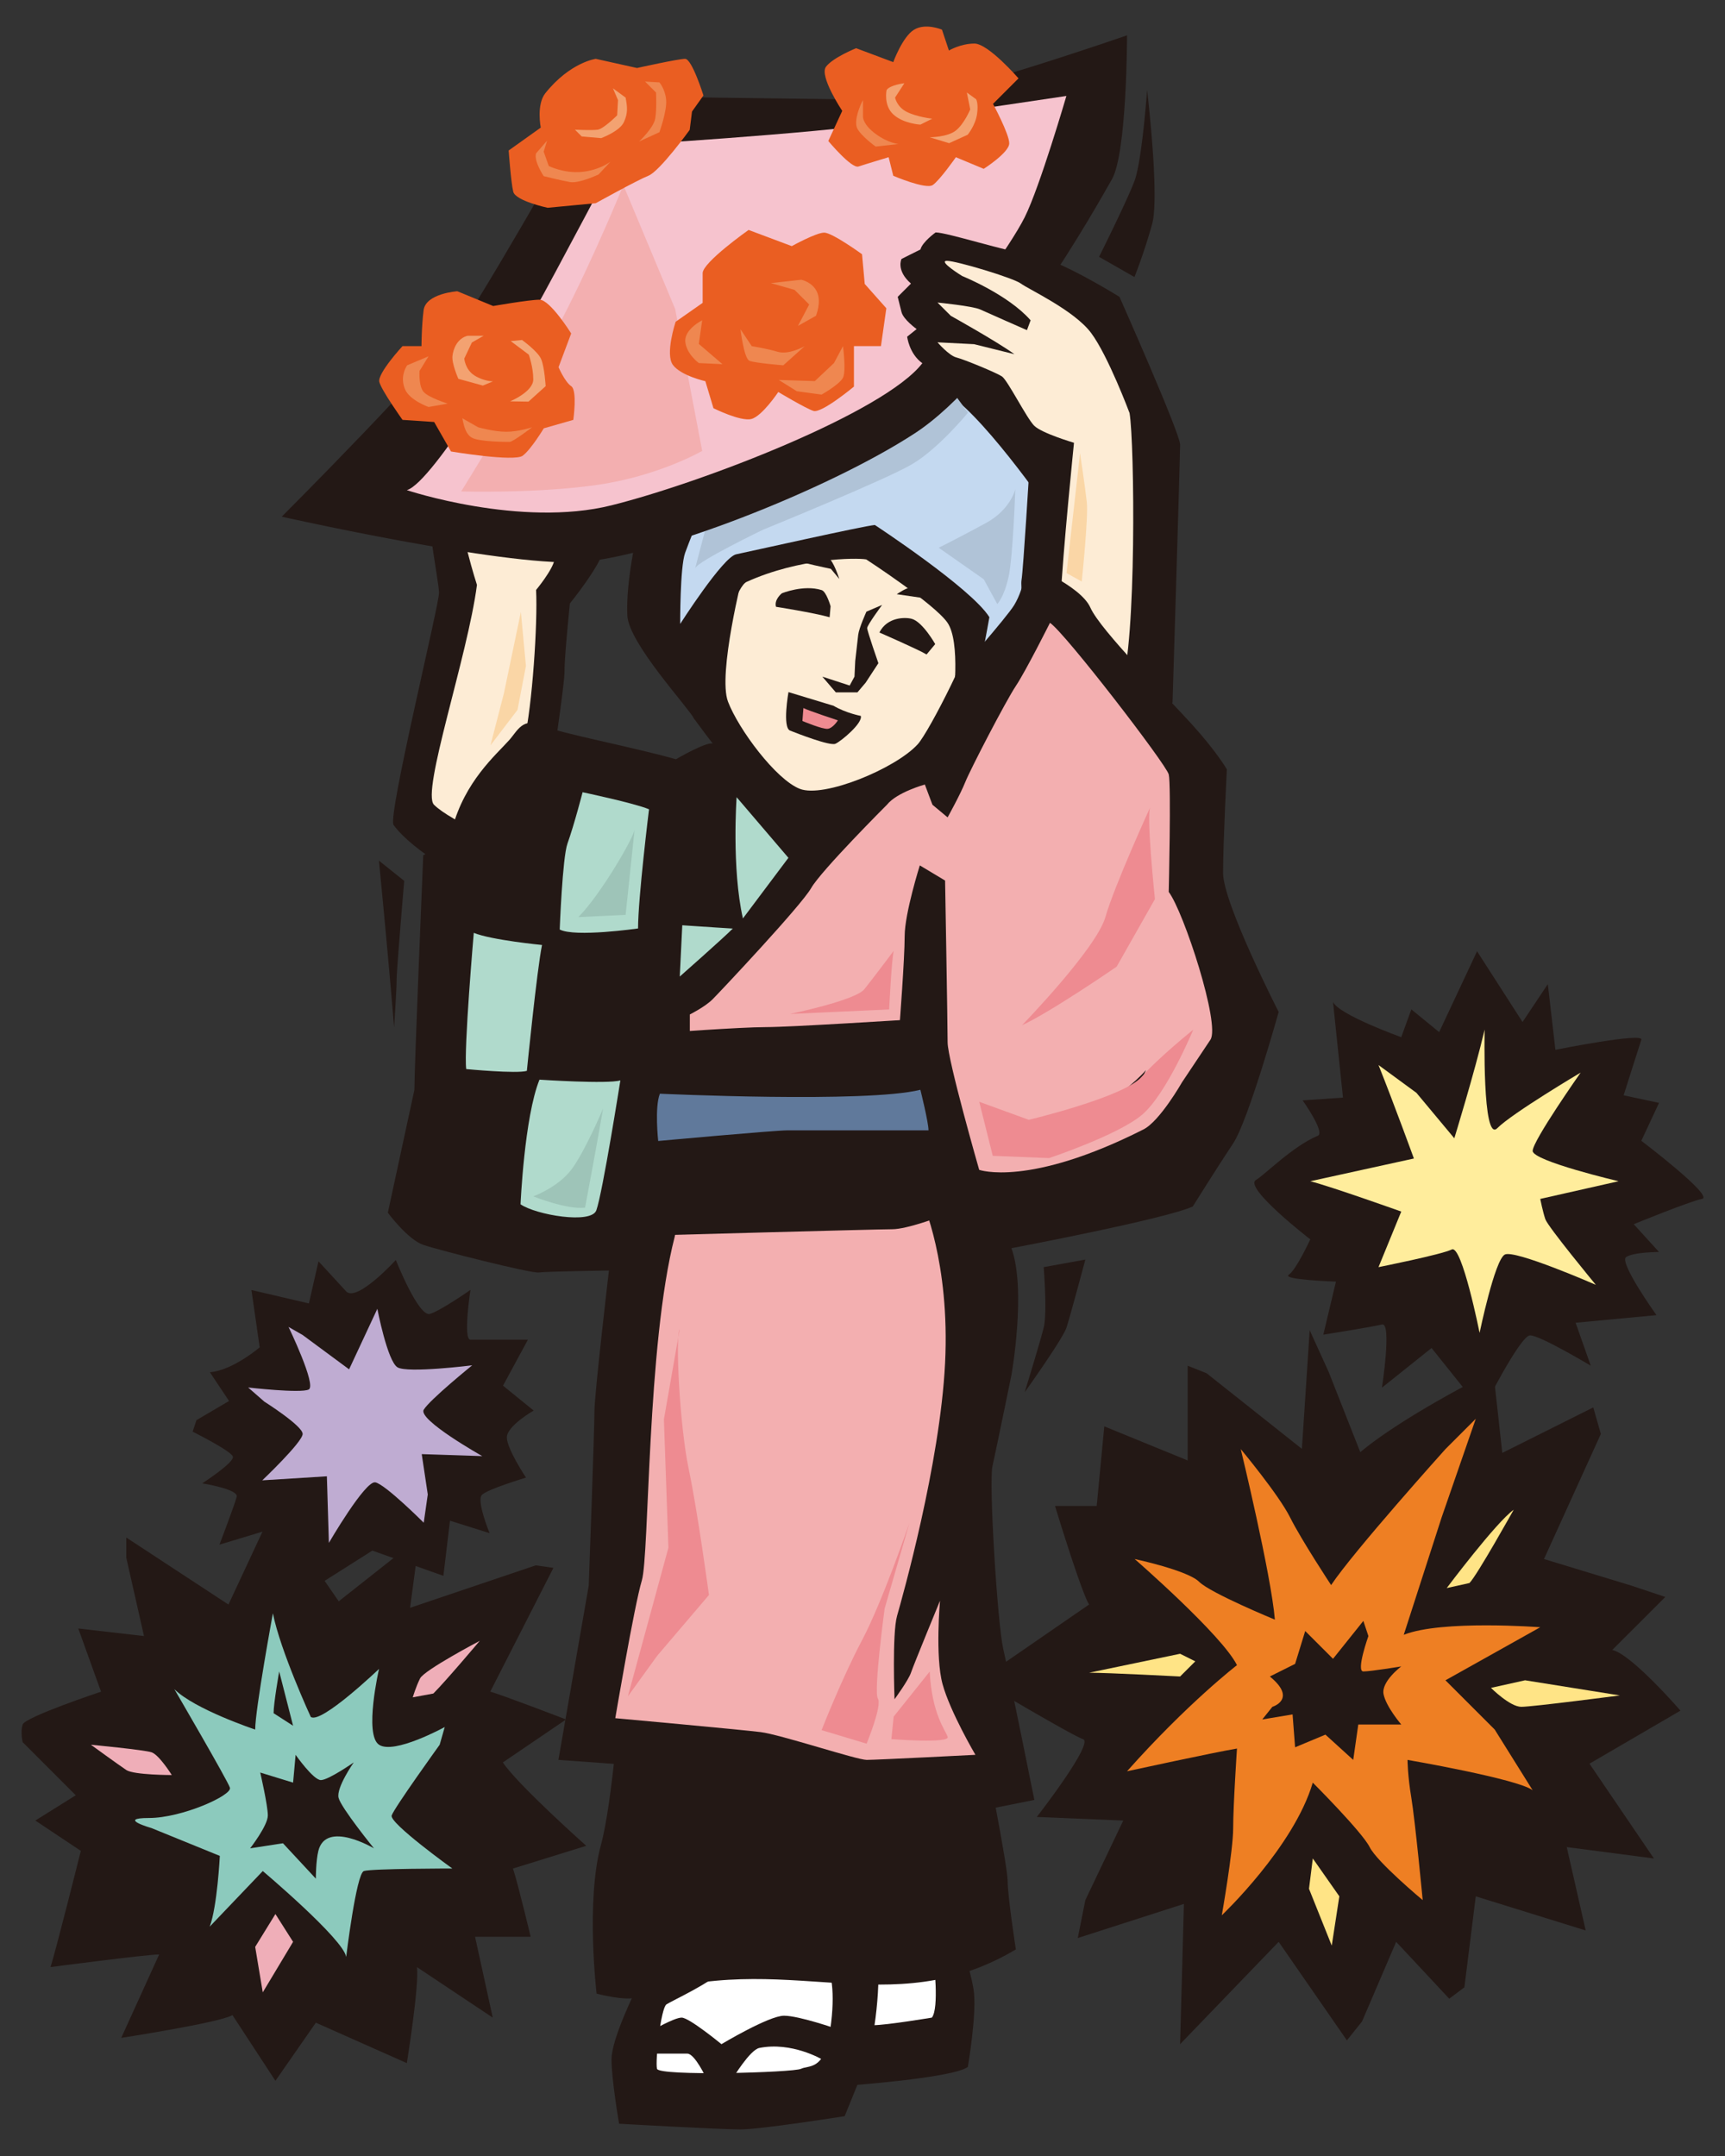
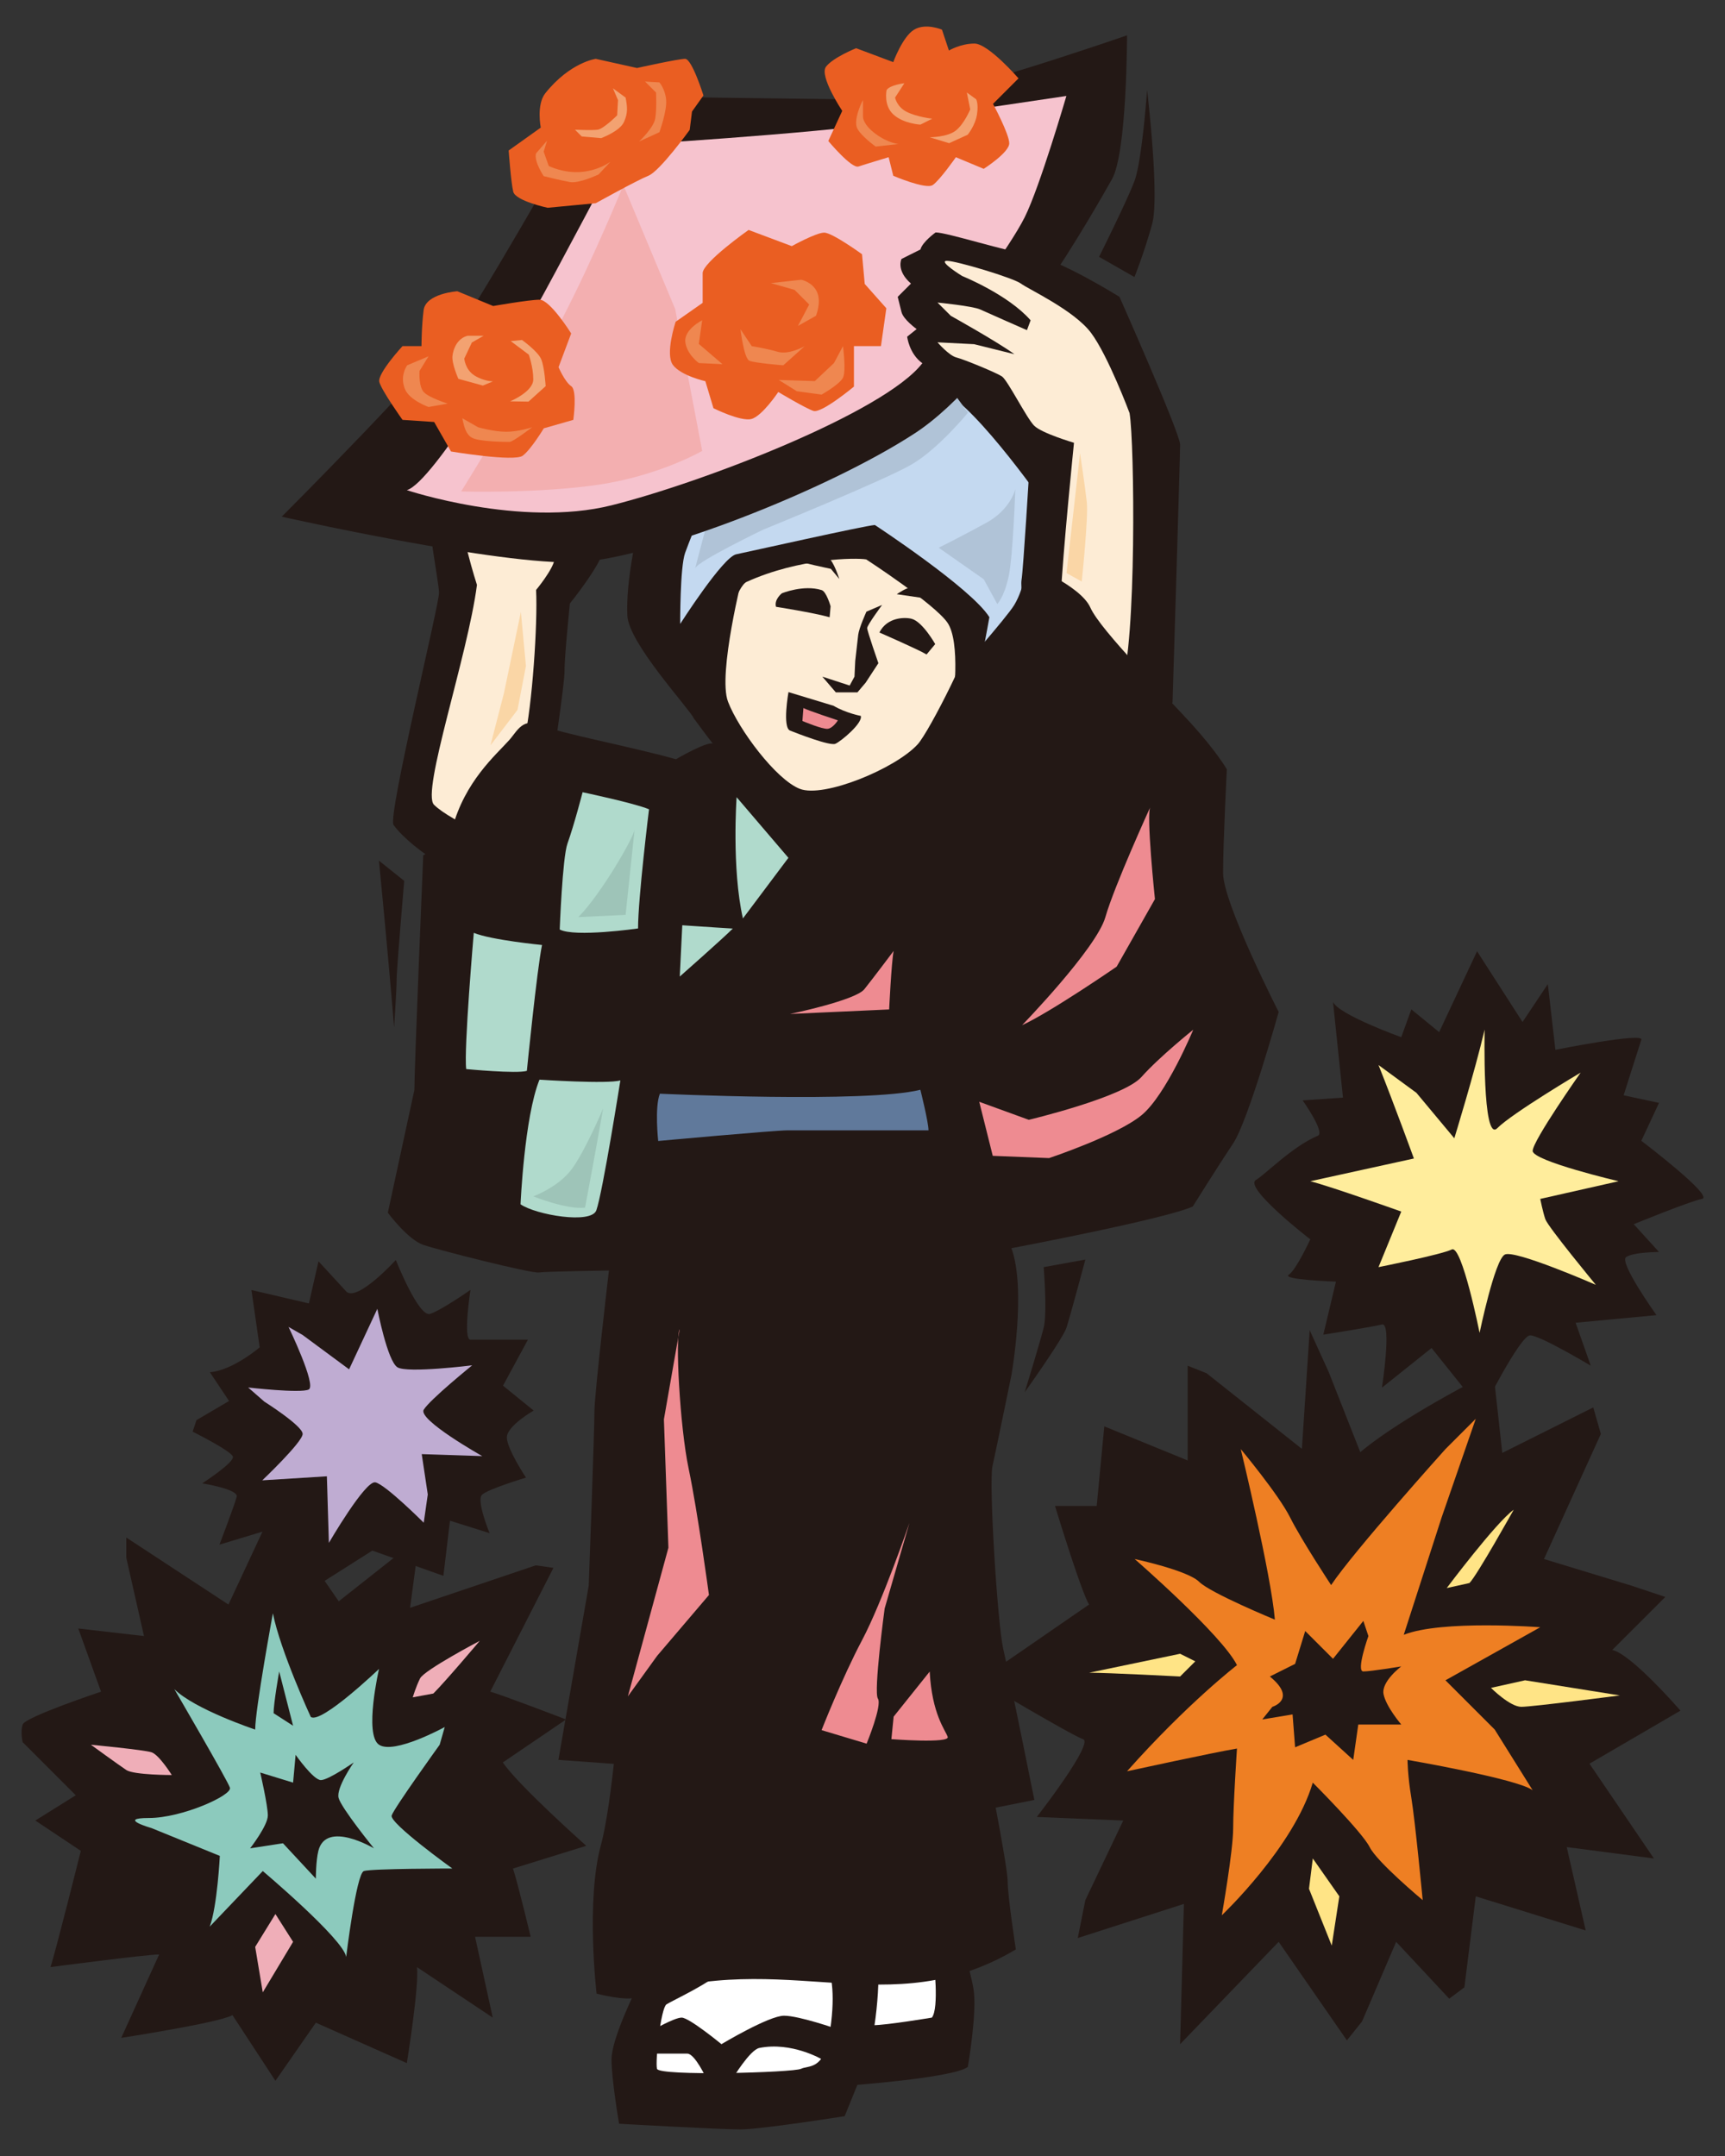
<svg xmlns="http://www.w3.org/2000/svg" id="a" width="160" height="200" data-name="レイヤー 1">
  <rect width="100%" height="100%" fill="#333333" stroke="none" />
  <defs>
    <style>.d,.e,.h,.i,.j,.l,.m,.n,.o,.r,.s,.u,.v,.w{stroke-width:0}.d{fill:#231815}.e{fill:#efaeb8}.h{fill:#ef8750}.i{fill:#fff}.j{fill:#fdecd5}.l{fill:#f3a271}.m{fill:#b0c3d7}.n{fill:#b0dacc}.o{fill:#f3afb0}.r{fill:#fad6a6}.s{fill:#ee8b91}.u{fill:#ffe486}.v{fill:#9ec4b8}.w{fill:#ea5e22}</style>
  </defs>
  <path d="M55.886 87.49s-15.761-6.04-19.383-10.964c-.574-.781 4.259-20.511 4.22-21.565-.038-1.054-1.142-6.528-.88-7.995.262-1.47.468-4.374 2.286-6.069 1.82-1.695 3.309-3.714 4.174-4.316l2.112-1.492s2.095.502 1.644 2.316l3.163-1.268.517 1.354c.257.677-.251 2.102-.251 2.102l1.124.075s2.044 1.714 1.231 2.988c-1.104 1.731.351 7.176.149 8.312-.264 1.469-3.134 5.014-3.134 5.014s-.52 5.092-.493 6.235c.027 1.14-1.23 9.435-1.23 9.435l14.288 3s.367 2.925 1.171 5.391c.806 2.468-2.343 8.204-2.343 8.204l-8.365-.757Z" class="d" />
  <path d="M63.079 84.731s-19.777-7.033-22.825-10.08c-1.195-1.195 3.127-13.777 3.985-20.393 0 0-1.733-5.334-1.642-7.969.026-.758.76-2.017 1.642-4.689.275-.835 2.353-4.13 3.077-4.632.72-.503.713 1.108.713 1.108s-1.564 2.453-1.907 5.609l.801.555s2.072-3.39 2.457-4.05c.386-.66 2.884-2.796 2.884-2.796l-.305 1.714s-2.159 4.423-2.806 6.298l2.532-2.898 2.689-2.085s-.161 1.612-.637 2.159c-.479.546-2.226 3.264-2.458 3.855-.231.589.337 4.479.162 5.457-.174.979-1.717 2.833-1.717 2.833.157 3.134-.361 10.773-1.097 13.946l.627 3.291s6.296 2.365 7.678 2.977c1.383.612 5.782 2.27 6.871 2.72 1.813.749.917 7.305-.723 7.069Z" class="j" />
  <path d="M78.344 193.492s10.021-.703 11.426-1.755c0 0 .88-5.102.528-7.21-.351-2.108-1.23-4.393-1.23-4.393l-9.141 1.404s-3.517 3.693-4.748 3.87c-1.23.175-1.582 6.33-1.758 6.854-.175.529 2.637 1.231 4.924 1.231Z" class="d" />
  <path d="M86.431 187.163s-4.22.704-5.45.704-3.517-.351-3.517-.351.176-1.405 1.407-1.758c1.23-.351 2.461-3.164 2.461-3.164l5.276-.704s.526 4.397-.176 5.274Z" class="i" />
  <path d="M59.005 184.527s-2.284 4.573-2.284 6.505.703 5.976.703 5.976 9.317.526 11.252.526 9.669-1.229 9.669-1.229l1.804-4.444c1.057-2.461 1.613-8.611 1.183-10.325-.174-.7-1.582-4.745-2.109-6.325-.527-1.585-13.01.525-13.01.525s-.879 3.868-1.933 4.396c-1.055.525-4.922 3.865-5.275 4.393Z" class="d" />
  <path d="M68.849 177.143s-1.229 4.573-1.934 5.626c-.703 1.053-4.57 2.813-5.098 3.166-.528.353-1.054 5.274-.879 5.976.176.703 12.658.35 13.362 0 .703-.35 2.109.176 2.637-3.163.526-3.341.35-5.626-.528-7.21-.879-1.582-.879-4.57-.879-4.57l-6.681.175Z" class="i" />
  <path d="M60.764 190.504h2.987c.704 0 1.759 2.286 1.759 2.286h2.462s1.582-2.637 2.461-2.813c2.994-.6 5.801 1.055 5.801 1.055l1.407-2.813s-3.516-1.232-4.922-1.232-5.802 2.639-5.802 2.639-2.989-2.463-3.691-2.463-2.812 1.233-2.812 1.233l.352 2.108ZM64.386 66.677s6.877 9.553 9.375 10.233c2.497.682 11.367-3.696 12.916-4.374 1.549-.677 11.107-15.646 5.628-22.332-5.481-6.684-9.43-8.574-16.193-6.68-6.763 1.895-15.001 12.1-11.726 23.154Z" class="d" />
  <path d="M68.92 53.199s-2.371 9.339-1.395 11.891c.975 2.555 4.433 7.214 6.66 8.087 2.224.87 8.86-1.872 10.927-4.124 1.083-1.181 5.334-9.602 5.38-11.315.32-12.016-14.769-17.247-21.572-4.539Z" class="j" />
  <path d="M80.342 51.892s6.295 4.092 7.53 5.858c1.233 1.768.618 7.253.332 8.869-.288 1.616-1.527 5.918-1.527 5.918s9.347-5.722 10.244-6.754c.896-1.03 6.082-14.155 5.187-17.171-.892-3.014-10.209-14.904-14.159-16.795-3.95-1.891-22.374 2.551-24.045 3.921-1.672 1.37-6.017 15.04-5.717 21.359.124 2.574 5.67 8.536 6.198 9.581.53 1.047 3.206-11.95 4.873-12.703 4.917-2.224 10.158-2.246 11.083-2.082Z" class="d" />
  <path d="M81.146 48.701s8.957 5.875 10.623 8.552c0 0-1.186 6.692-1.91 9.421 0 0 5.146-7.538 6.439-9.453 1.29-1.912 1.026-9.816 1.026-9.816s-6.624-9.624-9.922-11.163c-3.298-1.536-17.707 1.858-18.605 2.89-.897 1.031-4.775 10.818-5.253 12.162-.476 1.344-.454 6.585-.454 6.585s3.957-6.202 5.193-6.459c1.236-.257 11.898-2.651 12.862-2.719Z" style="fill:#c4d9f0;stroke-width:0" />
  <path d="M79.843 66.411s-1.385-.261-2.528-.939l-4.181-1.269s-.588 3.283.15 3.571c.738.289 3.692 1.445 4.205 1.221.514-.225 2.552-1.916 2.353-2.584Z" class="d" />
  <path d="M74.428 66.881s1.875.796 2.361.725c.486-.072.928-.782.928-.782s-2.765-.91-3.197-1.144l-.093 1.201Z" class="s" />
  <path d="M81.566 58.675s3.664 1.596 4.376 2.038l.802-.963s-1.161-2.067-2.177-2.345c-.6-.163-2.271-.181-3.001 1.269ZM76.951 57.258l.089-1.018s-.385-1.359-.829-1.5c-1.686-.531-3.696.3-3.696.3s-.735.583-.537 1.25c0 0 3.47.542 4.973.968Z" class="d" />
  <path d="M65.758 47.887s-1.463 5.432-1.254 4.805 6.268-3.552 6.268-3.552 11.282-4.595 13.789-6.058 5.223-4.805 5.223-4.805l-2.298-3.134-21.728 12.744Z" class="m" />
  <path d="M104.537 3.276s0 10.9-1.405 13.362c-1.408 2.461-10.197 18.283-18.283 23.558-8.087 5.274-24.261 11.601-31.292 11.954-7.033.353-27.425-4.22-27.425-4.22s14.416-14.414 17.229-18.634c2.813-4.22 11.953-20.393 11.953-20.393s24.262.351 28.129.351 21.096-5.978 21.096-5.978Z" class="d" />
  <path d="M57.774 13.474s-6.68 12.655-8.086 15.118c-1.407 2.459-9.494 16.172-11.954 16.876 0 0 10.548 3.516 18.987 1.407 8.438-2.11 25.315-8.616 28.831-13.184 3.516-4.572 8.085-10.726 9.492-13.537 1.407-2.813 3.868-11.252 3.868-11.252s-9.493 1.407-16.525 2.461c-7.032 1.055-24.613 2.112-24.613 2.112Z" style="fill:#f6c3ce;stroke-width:0" />
  <path d="M57.819 17.175s-2.716 6.686-5.641 12.327-9.401 16.087-9.401 16.087 7.103.209 12.744-.627 9.611-3.134 9.611-3.134l-2.507-13.162-4.805-11.491Z" class="o" />
  <path d="m73.442 22.833-4.008-1.502s-4.26 3.005-4.26 4.008v2.756l-2.506 1.754s-1.003 3.007-.25 4.009c.751 1.001 3.006 1.503 3.006 1.503l.752 2.506s2.505 1.252 3.508 1.003c1.001-.251 2.505-2.506 2.505-2.506s2.506 1.503 3.257 1.754c.752.25 3.76-2.255 3.76-2.255v-3.758h2.505l.5-3.51-2.004-2.255-.251-2.756S77.2 21.58 76.448 21.58s-3.007 1.252-3.007 1.252ZM78.121 10.283l-1.293 2.797s2.152 2.583 2.798 2.366c.646-.215 2.798-.861 2.798-.861l.43 1.721s3.011 1.291 3.657.862c.646-.432 2.151-2.583 2.151-2.583l2.582 1.077s2.367-1.507 2.367-2.369-1.506-3.658-1.506-3.658l2.366-2.365s-2.798-3.228-4.089-3.228-2.366.645-2.366.645l-.645-1.935s-1.507-.648-2.583 0c-1.074.644-1.935 3.011-1.935 3.011l-3.444-1.291s-2.151.861-2.797 1.72c-.646.862 1.506 4.09 1.506 4.09ZM65.248 8.859s-1.061-3.401-1.7-3.401-4.462.851-4.462.851l-3.828-.851s-2.374.313-4.677 3.188c-.848 1.064-.424 3.19-.424 3.19l-2.976 2.124s.213 2.977.425 3.827c.213.851 3.188 1.487 3.188 1.487l4.463-.424s3.828-2.126 4.889-2.551c1.064-.426 3.827-4.253 3.827-4.253l.213-1.698 1.061-1.49ZM45.745 28.388l-3.325-1.37s-2.934.197-3.129 1.763c-.196 1.563-.196 3.324-.196 3.324h-1.76s-2.347 2.543-2.151 3.325c.196.782 2.151 3.519 2.151 3.519l2.934.196 1.564 2.737s5.867.979 6.65.392c.781-.588 1.955-2.541 1.955-2.541l2.737-.783s.392-2.737-.196-3.129c-.585-.391-1.173-1.76-1.173-1.76l1.173-3.129s-1.954-3.129-2.933-3.129-4.302.586-4.302.586Z" class="w" />
  <path d="M99.381 77.935s7.969-10.548 9.376-12.776c0 0 .703-22.854.703-23.909s-5.625-13.713-5.625-13.713-5.626-3.515-8.087-3.867c-2.462-.351-7.91-2.109-8.966-2.109 0 0-1.23.879-1.407 1.582l-1.758.88s-.528 1.054.879 2.284l-1.231 1.23.352 1.407c.176.705 1.407 1.583 1.407 1.583l-.881.703s.177 1.583 1.408 2.463c1.23.878 4.746 2.811 4.746 2.811s1.583 3.341 2.637 4.396c1.054 1.055 2.555 2.36 2.555 2.36s-.566 9.508-.741 10.562c-.176 1.055.998 8.174.998 8.174L85.55 75.885s-1.582 5.976-.703 8.262c.878 2.284 4.219 4.043 4.219 4.043L99.38 77.936Z" class="d" />
  <path d="M89.769 84.262s13.92-19.806 14.241-20.687c1.407-3.867 1.231-22.444.761-25.257 0 0-1.992-5.331-3.574-7.442-1.582-2.109-5.802-4.042-6.504-4.571-.704-.525-5.978-2.108-6.857-2.108s1.407 1.407 1.407 1.407 4.263 1.715 6.35 4.11l-.34.912s-3.637-1.595-4.331-1.917c-.692-.322-3.966-.644-3.966-.644l1.232 1.23s4.299 2.394 5.903 3.562l-3.734-.928-3.401-.174s1.057 1.231 1.759 1.407c.703.176 3.693 1.407 4.22 1.758.528.353 2.285 3.868 2.989 4.57.703.705 3.692 1.584 3.692 1.584S98.56 51.445 98.385 55.49c-.177 4.043-.352 4.922-.352 4.922s-6.329 8.789-7.208 10.196c-.879 1.407-3.341 4.746-3.869 5.801-.526 1.055-.35 11.661 2.813 7.853Z" class="j" />
  <path d="M57.511 157.342s-.697 9.863-1.779 13.834c-1.407 5.154-.397 13.762-.397 13.762s2.676.71 3.729.35c13.829-4.686 23.323 2.579 35.16-4.451 0 0-.76-4.926-.76-6.33s-2.052-11.839-2.756-15.002c-.703-3.166-33.197-2.163-33.197-2.163Z" class="d" />
  <path d="m87.191 71.371-1.816-1.115s-8.088 4.572-9.67 5.802c0 0-8.262-5.626-9.493-7.032-.38-.436-3.515 1.405-3.515 1.405-4.127-1.165-10.739-2.401-12.33-3.108-1.898-.843-2.34.448-3.152 1.35-1.266 1.408-4.079 3.799-5.259 8.149-.385 1.419-2.7 2.517-2.7 2.517s-.821 19.66-.821 21.77l-2.461 11.386s1.847 2.5 3.298 2.989c1.451.492 9.974 2.652 10.697 2.556.723-.097 6.511-.181 6.511-.181s-1.344 11.465-1.344 13.047c0 1.768-.528 16.175-.528 16.175l-2.813 16.174s7.56.526 9.142.704c1.583.175 13.01 1.583 16.175 2.636 3.163 1.055 9.552 2.168 11.485 1.817 1.934-.353 7.344-1.442 7.344-1.442s-2.363-11.743-2.89-14.029c-.526-2.284-1.348-15.352-.996-16.935.353-1.582 1.758-8.438 1.758-8.438s1.407-7.912 0-11.779c0 0 14.241-2.696 16.819-3.868 0 0 2.344-3.75 3.75-5.859 1.407-2.11 4.22-12.189 4.22-12.189s-5.157-10.081-5.157-12.893.35-9.61.35-9.61-.937-1.642-3.281-4.22c-2.343-2.578-8.439-8.674-9.376-10.782-.936-2.11-5.949-4.087-5.949-4.087s-.077 2.113-1.112 3.838c-.703 1.171-5.479 6.577-5.479 6.577l-1.407 8.674Z" class="d" />
-   <path d="M83.441 95.045s.47-6.094.47-8.204 1.405-6.563 1.405-6.563l2.344 1.405s.235 13.362.235 15.003 2.929 11.835 2.929 11.835 4.57 1.643 15.236-3.75c1.523-.769 3.567-4.359 3.567-4.359s1.708-2.555 2.644-3.961c.938-1.407-2.461-11.838-3.867-13.713 0 0 .235-9.961 0-10.9-.234-.938-9.611-13.127-11.016-14.063 0 0-2.228 4.452-3.166 5.859-.938 1.408-4.219 7.737-4.686 8.908-.47 1.173-1.642 3.282-1.642 3.282l-1.407-1.173-.704-1.874s-2.577.703-3.515 1.874c0 0-6.096 6.095-7.033 7.735-.937 1.64-8.439 9.611-9.141 10.314s-2.11 1.407-2.11 1.407v2.109s-.993 16.913-1.405 18.519c-2.587 10.044-2.344 29.534-3.047 31.877-.704 2.344-2.462 12.775-2.462 12.775s11.603 1.055 13.478 1.29c1.875.234 8.908 2.578 9.845 2.578s10.08-.47 10.08-.47-2.344-3.983-3.048-6.561c-.702-2.581-.235-7.737-.235-7.737s-2.461 5.979-2.695 6.681c-.235.703-1.524 2.461-1.524 2.461s-.233-6.095.235-7.734c.469-1.642 3.984-14.066 4.453-23.441.469-9.376-2.109-15.002-2.109-15.002l-2.11-16.407Z" class="o" />
  <path d="M106.296 99.264s-1.407 3.163-2.462 4.218c-1.055 1.055-5.626 1.759-5.626 1.759s5.978-3.517 8.088-5.978ZM84.378 94.575s-11.016.705-13.36.705-9.655.537-9.655.537l-.313 10.027c0 3.516-.94 8.774-.94 8.774s21.221-.588 22.63-.588 4.452-1.17 4.452-1.17-1.23-13.595-2.813-18.285Z" class="d" />
  <path d="M61.207 101.457s19.146.891 24.161-.364c0 0 .754 3.01.754 3.763H73.059c-1.255 0-12.009.988-12.009.988s-.345-3.133.157-4.387Z" style="fill:#60799b;stroke-width:0" />
  <path d="m73.128 79.575-4.805-5.626s-.47 6.596.585 11.251l4.22-5.625ZM67.972 86.138s-2.813-.173-4.688-.306l-.234 4.758s3.984-3.516 4.922-4.452ZM60.199 75.073s-1.017 8.242-1.017 11.055c0 0-5.861.841-7.267.097 0 0 .252-6.667.719-7.972.628-1.755 1.404-4.762 1.404-4.762S58.84 74.5 60.2 75.073ZM50.274 87.661s-4.688-.453-6.329-1.126c0 0-.937 10.833-.702 12.637 0 0 4.687.452 5.625.167 0 0 .938-9.425 1.407-11.677ZM50.039 100.154s6.329.424 7.502.067c0 0-1.643 10.415-2.228 12.051-.468 1.315-5.624.422-7.031-.556 0 0 .352-8.089 1.757-11.562Z" class="n" />
  <path d="M101.944 23.823s2.578-5.156 3.282-7.031c.703-1.877 1.172-8.439 1.172-8.439s1.172 9.845.469 12.423a51.69 51.69 0 0 1-1.642 4.924l-3.282-1.875ZM35.147 79.838l2.345 1.874s-.703 8.263-.703 9.163-.235 4.433-.235 4.433-.468-5.86-1.407-15.47ZM100.67 116.843l-3.867.703s.351 4.221 0 5.626c-.353 1.407-1.759 5.979-1.759 5.979s3.516-4.925 3.868-5.979c.351-1.054 1.758-6.329 1.758-6.329ZM120.758 134.405l-8.837-7.013-1.759-.703v8.789l-7.735-3.163-.704 7.383h-3.867s2.462 8.087 3.164 9.141l-10.196 7.033s8.574 5.106 9.628 5.457c1.056.353-4.286 7.22-4.286 7.22l8.019.333-3.516 7.382-.703 3.517 9.845-3.166-.353 13.012 9.143-9.493 6.329 9.141 1.405-1.758 3.164-7.383 4.922 5.274 1.407-1.056 1.055-8.439 10.196 3.166-1.758-7.735 8.086 1.056-5.977-8.791 8.438-4.922s-4.57-5.274-6.328-5.626l4.922-4.921-3.164-1.055-8.087-2.463 5.274-11.601-.704-2.462-8.438 4.221-.839-7.592s-8.113 4.005-12.333 7.521l-2.934-7.447-1.759-3.866-.723 11.011Z" class="d" />
  <path d="M134.072 134.424s-8.497 9.452-10.606 12.615c0 0-2.756-4.177-3.81-6.287-1.055-2.108-4.572-6.328-4.572-6.328s2.813 11.604 3.166 15.821c0 0-5.978-2.461-7.032-3.516-1.056-1.054-5.977-2.11-5.977-2.11s8.086 7.033 9.493 9.847c0 0-4.572 3.515-10.198 9.845 0 0 8.087-1.76 10.198-2.108 0 0-.353 5.271-.353 7.382s-1.055 8.087-1.055 8.087 6.681-6.33 8.439-12.308c0 0 4.57 4.573 5.274 5.978.702 1.409 4.922 4.922 4.922 4.922s-.703-7.382-1.055-9.492c-.352-2.11-.352-3.516-.352-3.516s10.197 1.758 11.603 2.813l-3.516-5.626-4.57-4.571 8.79-4.921s-9.141-.705-12.658.701l3.517-10.9 3.164-9.141-2.813 2.813Z" style="fill:#ee7f23;stroke-width:0" />
  <path d="m138.291 156.574 3.165-.703 8.791 1.405s-8.088 1.056-9.143 1.056-2.813-1.759-2.813-1.759ZM121.767 172.398l-.353 2.814 2.11 5.272.704-4.573-2.461-3.513zM109.459 153.411l-8.438 1.758c1.758 0 8.438.35 8.438.35l1.407-1.405-1.407-.703Z" class="u" />
  <path d="M129.971 159.973h-3.985l-.469 3.283-2.579-2.344-2.813 1.174-.234-3.051-2.812.47.937-1.172s2.345-.704-.233-2.814l2.343-1.17.937-3.048 2.579 2.578 2.813-3.516.469 1.405s-1.172 3.283-.469 3.283 3.517-.468 3.517-.468-1.876 1.405-1.642 2.578c.234 1.171 1.642 2.811 1.642 2.811Z" class="d" />
  <path d="M134.19 147.315s4.571-6.094 6.211-7.265c0 0-3.4 6.095-4.102 6.798l-2.109.468Z" class="u" />
  <path d="m21.189 148.845-9.475-6.216v1.875l1.642 7.264-6.095-.701 2.11 5.86s-7.032 2.343-7.267 3.046c-.234.705 0 1.643 0 1.643l4.923 4.922-3.751 2.344 4.22 2.812s-2.344 9.376-2.813 10.782c0 0 8.908-1.172 10.08-1.172l-3.517 7.737s9.143-1.409 10.315-2.11l3.985 6.094 3.75-5.392 8.439 3.752s1.172-7.269.937-8.908l7.033 4.687-1.642-7.5h5.157s-1.172-4.921-1.64-6.33l6.797-2.108s-6.328-5.626-7.735-7.735l5.861-3.985s-6.095-2.343-7.032-2.578l5.861-11.486-1.641-.234-11.655 3.939.872-6.517-7.49 5.915-6.017-8.725-4.21 9.026Z" class="d" />
  <path d="m38.285 157.453 1.909-.353c1.165-1.163 4.304-4.888 4.304-4.888s-5.146 2.707-5.534 3.484c-.389.775-.679 1.757-.679 1.757Z" class="e" />
  <path d="M28.826 159.27s-2.812-6.094-3.515-9.61c0 0-1.641 8.907-1.641 10.782 0 0-5.626-1.875-7.5-3.751 0 0 4.921 8.437 5.156 9.142.235.704-4.453 2.812-7.5 2.812s.234.939.234.939l6.33 2.578s-.235 4.687-.938 6.561l4.922-5.156s7.5 6.33 7.735 7.969c0 0 .937-7.735 1.64-7.969.704-.235 8.206-.235 8.206-.235s-5.861-4.217-5.626-4.921c.233-.703 4.452-6.561 4.452-6.561l.47-1.643s-4.689 2.578-6.095 1.643c-1.407-.939 0-7.034 0-7.034s-5.391 5.156-6.329 4.453Z" style="fill:#8ccabd;stroke-width:0" />
  <path d="m27.185 160.09-1.289-5.039s-.52 2.937-.52 3.873l1.809 1.165ZM32.811 163.49s-1.642 2.344-1.408 3.282c.235.938 3.282 4.687 3.282 4.687s-4.438-2.641-5.156.235c-.234.939-.234 2.578-.234 2.578l-3.048-3.282-3.047.469s1.642-2.108 1.642-3.047-.704-3.983-.704-3.983l3.047.935.234-2.578s1.642 2.343 2.344 2.343 3.048-1.639 3.048-1.639Z" class="d" />
  <path d="M15.935 164.661s-3.516 0-4.22-.466c-.703-.47-3.282-2.344-3.282-2.344s4.924.468 5.626.7c.704.235 1.876 2.11 1.876 2.11ZM25.546 177.555l-1.877 3.047.704 4.218 2.812-4.687-1.639-2.578z" class="e" />
  <path d="m32.146 119.837-2.604-2.834-.889 3.91-5.331-1.245.765 5.318s-2.487 2.134-4.619 2.31l1.777 2.666-3.022 1.777-.354 1.068s3.554 1.775 3.731 2.31c.178.532-2.844 2.486-2.844 2.486s3.377.533 3.199 1.245c-.177.71-1.599 4.441-1.599 4.441l5.864-1.775 3.021 5.685 5.296-3.359 6.588 2.342.613-5.116 3.674 1.158s-1.243-3.021-.711-3.555c.533-.534 4.087-1.599 4.087-1.599s-1.776-2.666-1.776-3.731 2.488-2.489 2.488-2.489l-2.844-2.31 2.31-4.265h-5.329c-.712 0 0-4.62 0-4.62s-2.671 1.872-3.738 2.227c-1.066.357-3.185-5.001-3.185-5.001s-3.5 3.845-4.568 2.955Z" class="d" />
  <path d="M34.999 121.411s.936 4.867 1.872 5.429c.937.562 6.926-.187 6.926-.187s-3.932 3.182-4.494 4.118c-.561.936 5.43 4.305 5.43 4.305l-5.616-.186.561 3.743-.375 2.621s-3.556-3.557-4.491-3.745c-.937-.186-4.307 5.616-4.307 5.616l-.186-6.177-5.992.375s3.745-3.557 3.745-4.307-3.556-2.996-3.556-2.996l-1.498-1.31s4.868.561 5.618.186c.748-.373-1.873-5.804-1.873-5.804l1.31.75 4.307 3.183 2.621-5.616Z" style="fill:#bfacd2;stroke-width:0" />
  <path d="M129.971 96.216s-5.861-2.109-6.33-3.281l.925 8.884-3.739.258s2.118 2.982 1.407 3.279c-2.355.992-4.842 3.563-5.742 4.105-1.173.703 5.04 5.507 5.04 5.507s-1.289 2.813-1.993 3.282c-.703.469 4.375.638 4.375.638l-1.172 4.922s4.502-.712 5.44-.945c.937-.235 0 5.859 0 5.859l4.602-3.676 4.687 5.859s3.515-7.032 4.452-7.032 5.625 2.813 5.625 2.813l-1.405-3.985 7.501-.704s-3.518-4.922-2.813-5.391c.703-.468 3.048-.468 3.048-.468l-2.344-2.578s5.157-2.112 6.33-2.347c1.171-.234-5.626-5.39-5.626-5.39l1.641-3.516-3.282-.703s1.407-4.453 1.641-5.157-7.97.936-7.97.936l-.703-6.093-2.344 3.515-4.22-6.563-3.516 7.5-2.578-2.109-.937 2.578Z" class="d" />
  <path d="M137.706 95.514s-.234 10.549 1.172 9.142c1.406-1.408 7.735-5.159 7.735-5.159s-4.453 6.33-4.453 7.267 7.968 2.813 7.968 2.813l-7.265 1.64s.234 1.173.47 1.877c.234.703 4.687 6.094 4.687 6.094s-7.5-3.281-8.439-2.812c-.937.468-2.343 7.265-2.343 7.265s-1.642-8.203-2.579-7.734c-.937.469-6.798 1.639-6.798 1.639l2.111-5.156s-6.565-2.343-8.439-2.813l9.611-2.109s-1.876-5.156-3.283-8.672l3.516 2.579 3.516 4.217s1.875-6.095 2.812-10.078Z" style="fill:#ffed9c;stroke-width:0" />
  <path d="M63.042 123.307c-.418.627 0 8.983.836 12.953.836 3.97 1.88 11.7 1.88 11.7l-4.805 5.641-2.716 3.761 3.761-13.789-.418-11.909 1.463-8.357ZM84.352 141.274s-2.507 7.313-4.387 10.864-3.761 8.357-3.761 8.357l4.178 1.254s1.463-3.552 1.045-4.179.627-8.357.627-8.357l2.298-7.939ZM86.232 155.063l-3.343 4.179-.209 2.089s5.432.418 5.223-.209-1.462-2.09-1.671-6.059ZM82.89 88.209c-.209 1.044-.418 5.432-.418 5.432l-9.192.418s6.059-1.254 6.894-2.298 2.716-3.551 2.716-3.551ZM106.707 74.838c-.418.627.418 8.566.418 8.566l-3.552 6.268s-6.059 4.179-8.775 5.432c0 0 6.894-7.103 7.73-10.028.836-2.925 4.179-10.238 4.179-10.238ZM90.829 102.207l4.596 1.672s8.775-2.09 10.446-3.97 4.805-4.387 4.805-4.387-2.507 6.059-4.805 7.939-8.566 3.969-8.566 3.969l-5.223-.209-1.254-5.014Z" class="s" />
  <path d="M94.172 45.38s-.418 1.88-2.716 3.134-4.387 2.298-4.387 2.298l4.178 2.925 1.254 2.298s.627-.627 1.045-2.507.627-8.148.627-8.148Z" class="m" />
  <path d="M55.939 102.833s-1.672 3.969-2.925 5.641-3.552 2.507-3.552 2.507 3.134 1.254 4.805 1.045c0 0 1.254-6.686 1.672-9.193ZM58.864 76.927c0 .627-3.134 6.059-5.223 8.148l4.387-.209.836-7.939Z" class="v" />
  <path d="M65.131 29.71s-1.671.836-1.567 1.985 1.254 1.984 1.254 1.984l2.194.105-2.194-1.88.313-2.194ZM78.189 32.113s.313 2.298 0 2.925-1.985 1.567-1.985 1.567l-2.298-.313-1.671-1.045 3.343.105 1.776-1.672.836-1.567ZM68.683 30.546s.313 2.716.836 2.925 3.134.417 3.134.417l1.985-1.776s-1.462.835-2.507.522-2.402-.522-2.402-.522l-1.045-1.567ZM74.324 25.95s1.045.209 1.463 1.149-.104 2.194-.104 2.194l-1.672.94 1.045-1.985-1.358-1.358-2.194-.627 2.82-.313ZM37.763 33.888c-.209.313-.627 1.149-.209 2.194s2.194 1.672 2.194 1.672l1.776-.313s-1.671-.523-2.194-1.045-.418-1.984-.418-1.984l.836-1.358-1.985.835ZM42.881 38.798c.104.417.209 1.358.836 1.776s3.238.418 3.552.418 2.089-1.358 2.089-1.358-1.254.418-2.403.418-2.611-.418-2.611-.418l-1.463-.835Z" class="h" />
  <path d="M48.418 31.538s1.462 1.044 1.776 1.776c.313.731.418 2.507.418 2.507l-1.593 1.437-1.703-.028s2.147-.886 2.147-2.035-.418-2.298-.418-2.298l-1.672-1.254 1.045-.104Z" style="stroke-width:0;fill:#f3a779" />
  <path d="M43.377 31.146c-.94.235-1.332 1.175-1.41 1.88s.548 2.115.548 2.115l2.272.627.94-.392s-.862 0-1.724-.548-.94-1.567-.94-1.567l.705-1.489 1.097-.627h-1.489ZM90.541 9.209s.235.392.078 1.41-.862 1.88-.862 1.88l-1.724.783-1.802-.548s1.645 0 2.429-.627 1.332-1.959 1.332-1.959l-.313-1.567.862.627ZM82.237 8.348s-.313 1.41.627 2.272 2.507.94 2.507.94l1.097-.548s-1.41-.157-2.35-.627-1.097-1.332-1.097-1.332l.862-1.332s-1.332.157-1.645.627Z" class="l" />
  <path d="M80.043 9.288c-.235.392-.862 1.88-.548 2.585s1.724 1.724 1.724 1.724l2.115-.235s-.94-.078-2.115-.94-1.175-1.567-1.175-1.567V9.288ZM61.162 7.643s.548.627.627 1.645-.627 2.977-.627 2.977l-1.88.862s1.332-1.254 1.489-2.115.078-2.429.078-2.429l-1.018-1.018 1.332.078ZM49.723 14.224c-.235.705.705 2.115.705 2.115s1.567.392 2.429.548 2.664-.705 2.664-.705l1.097-1.175s-1.018.783-2.664.94-3.055-.548-3.055-.548l-.47-1.332.313-1.018-1.018 1.175Z" class="h" />
  <path d="M58.028 9.053c.157.862.235 1.41-.157 2.272s-2.115 1.489-2.115 1.489l-1.802-.157-.627-.627s1.567.078 2.115 0 1.802-1.332 1.802-1.332l.078-1.41-.47-1.097 1.175.862Z" class="l" />
  <path d="M100.178 42.036s.47 3.134.627 4.544-.47 7.365-.47 7.365l-1.41-.783 1.254-11.125ZM48.313 56.765l-1.567 7.522-1.254 4.857L48 65.854l.783-4.074-.47-5.015z" class="r" />
  <path d="m80.295 63.323-.762.901h-2.01l-1.247-1.455 2.534.825.446-.825.069-1.454.277-2.426c.069-.624.762-2.148.762-2.148l1.455-.625s-1.386 1.871-1.386 2.148 1.04 3.257 1.04 3.257l-1.178 1.802ZM73.854 51.986c.235.157 3.212.783 3.212.783l.783.94s-.548-1.724-1.018-1.959-2.507-.548-2.507-.548l-.47.783ZM83.177 55.12l3.212.47 1.645.862-1.567-1.724s-1.489-.157-1.88-.235-1.41.627-1.41.627Z" class="d" />
</svg>